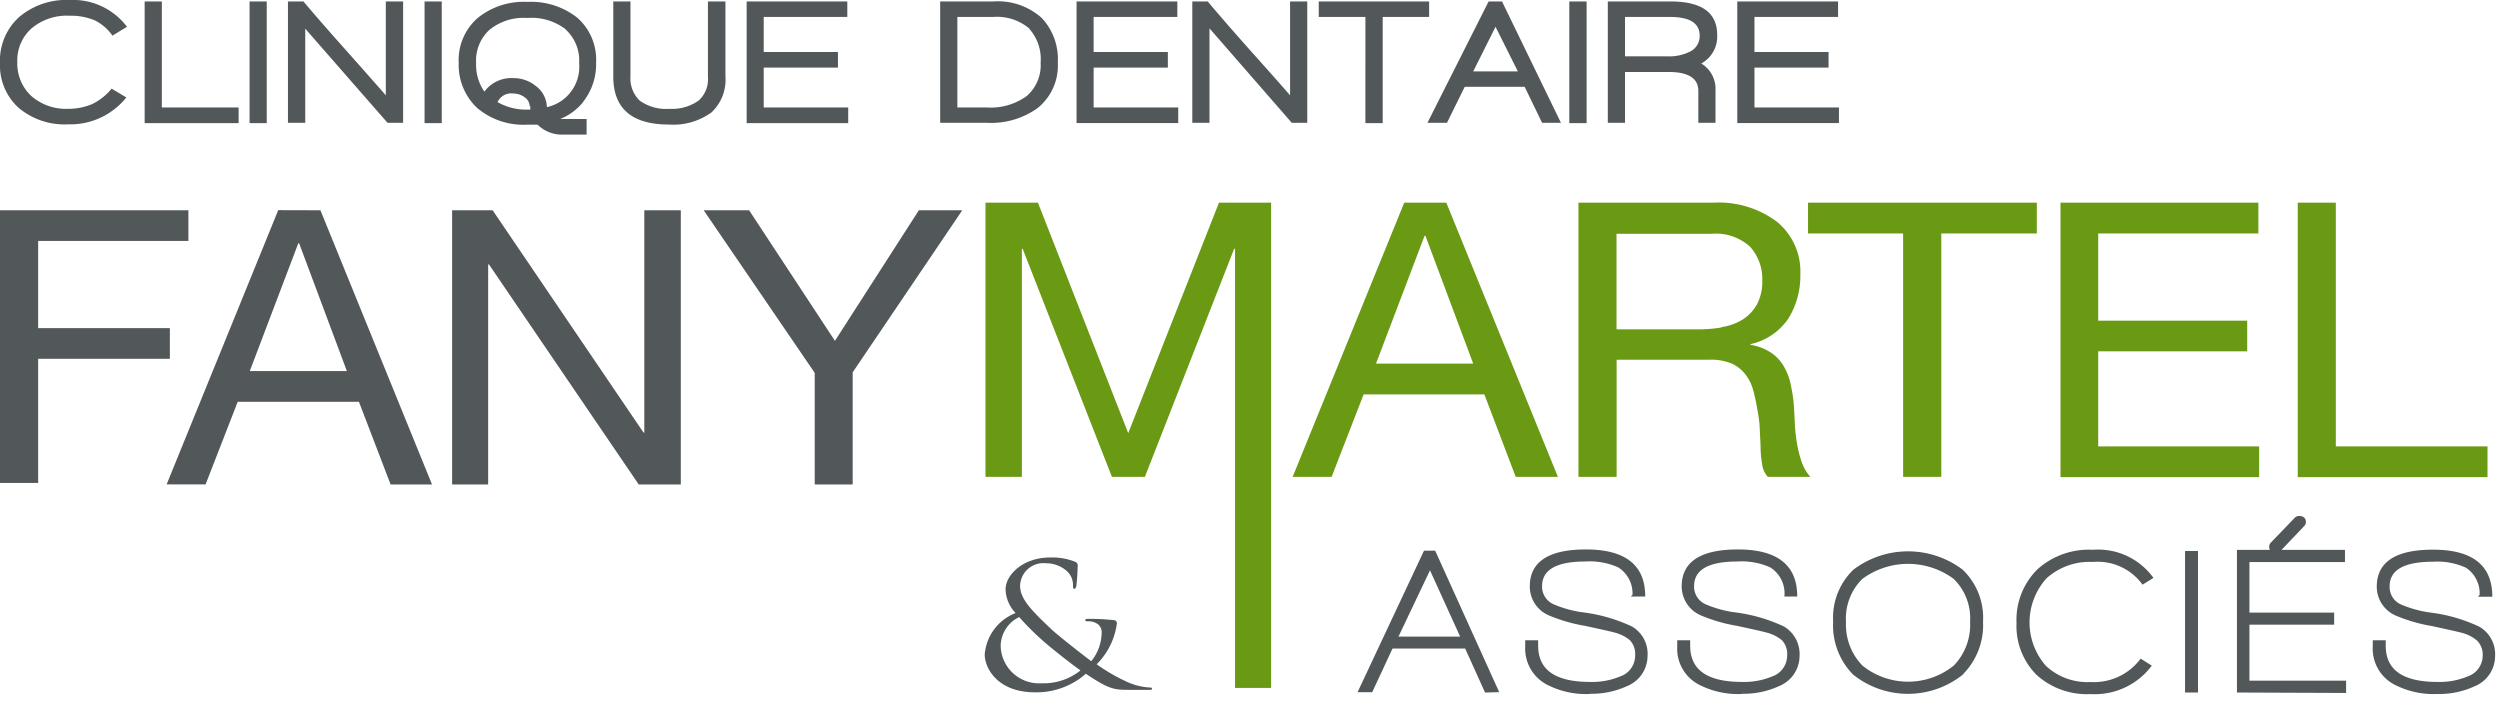
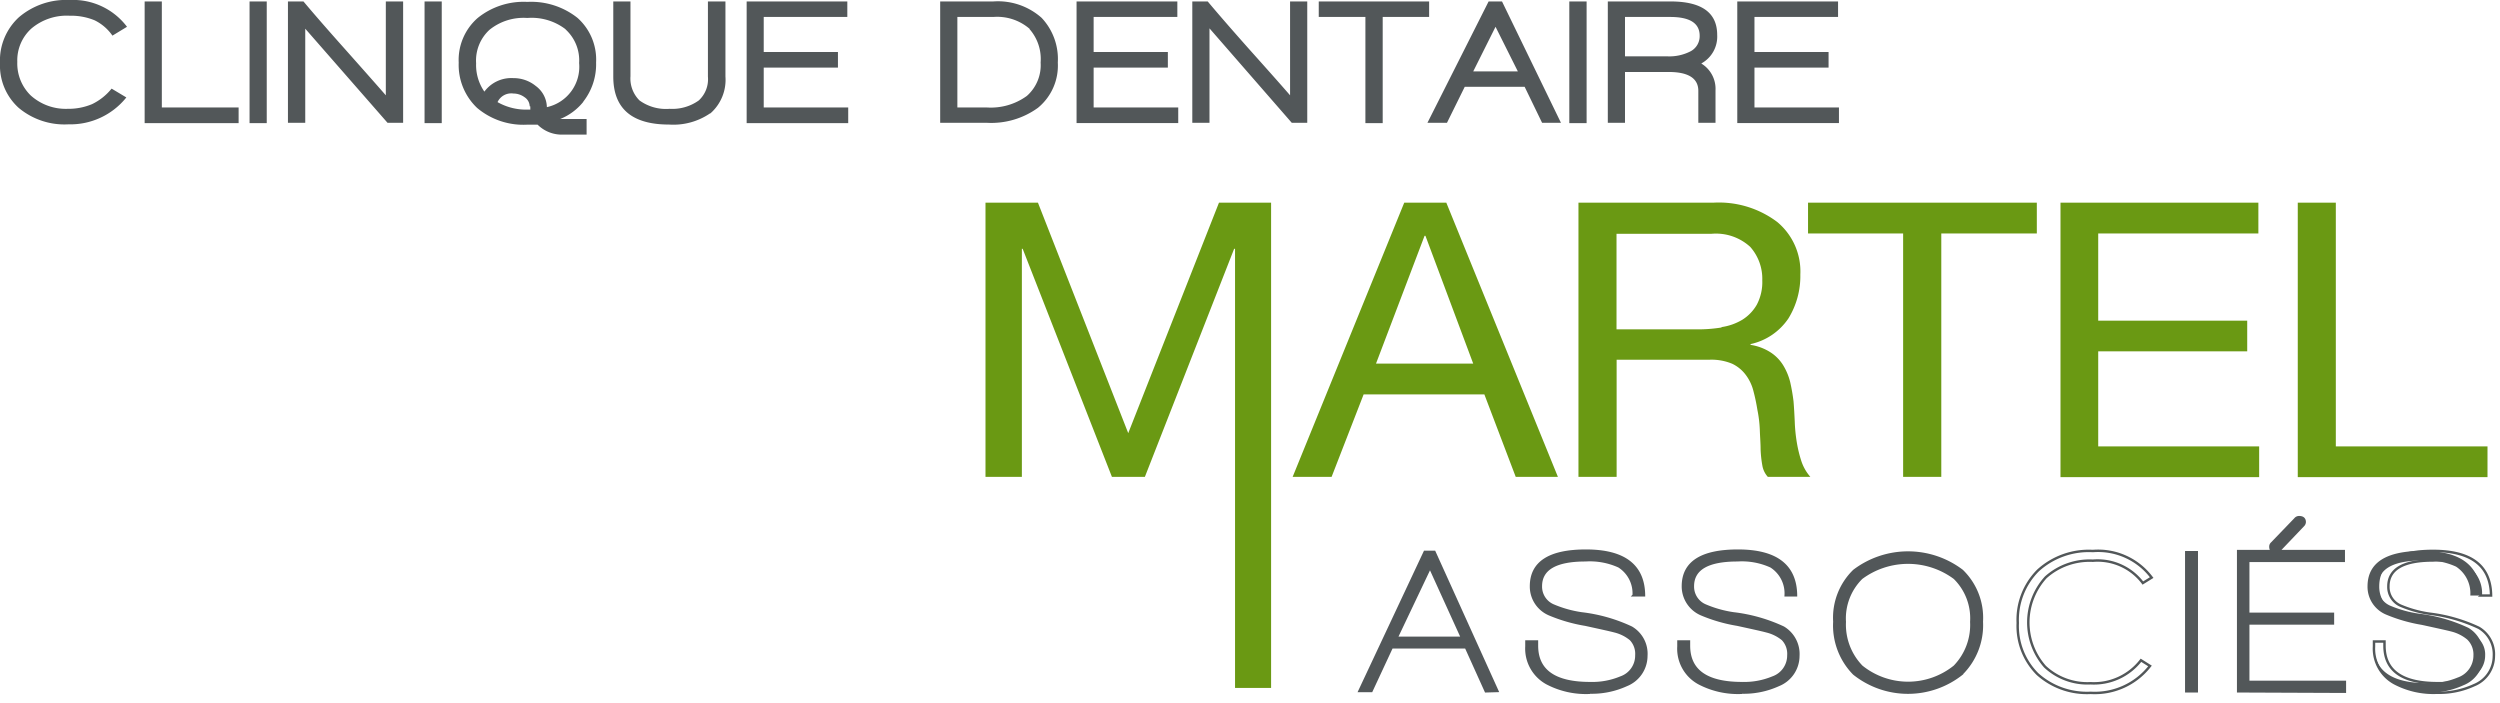
<svg xmlns="http://www.w3.org/2000/svg" id="Layer_1" data-name="Layer 1" viewBox="0 0 224 63">
  <defs>
    <clipPath id="clip-path">
      <path fill="none" d="M0 0h224v63H0z" />
    </clipPath>
    <style>.cls-4{fill:none}.cls-2{clip-path:url(#clip-path)}.cls-3{fill:#525759}.cls-4{stroke:#525759;stroke-width:.22px}.cls-5{fill:#6a9913}</style>
  </defs>
  <g class="cls-2">
    <path d="M10.08 3.2a4.18 4.18 0 0 0-1.6-1.38 5.52 5.52 0 0 0-2.23-.41 4.9 4.9 0 0 0-3.43 1.14 3.84 3.84 0 0 0-1.27 3 4 4 0 0 0 1.2 3 4.69 4.69 0 0 0 3.32 1.2 5.43 5.43 0 0 0 2.18-.42A5.08 5.08 0 0 0 10 7.94l1.32.79a6.42 6.42 0 0 1-5.18 2.41 6.39 6.39 0 0 1-4.47-1.48 5.11 5.11 0 0 1-1.67-4 5.26 5.26 0 0 1 1.7-4.12A6.53 6.53 0 0 1 6.25 0a6.06 6.06 0 0 1 5.13 2.4l-1.3.79" class="cls-3" />
  </g>
  <path d="M12.96 11.03V.13h1.54v9.5h6.88v1.4h-8.42M22.36.13h1.54v10.9h-1.54zM34.72 11l-7.37-8.43V11H25.8V.13h1.39q1.4 1.67 3.72 4.27 2.79 3.14 3.66 4.14V.13h1.55V11h-1.4M38.04.13h1.54v10.9h-1.54zM52.26 9.13a5.12 5.12 0 0 1-2.06 1.53H52.56v1.4h-2.1a3.06 3.06 0 0 1-2.29-.89h-.92a6.42 6.42 0 0 1-4.5-1.5 5.3 5.3 0 0 1-1.65-4.05 5 5 0 0 1 1.69-4A6.54 6.54 0 0 1 47.25.17a6.68 6.68 0 0 1 4.49 1.43 5 5 0 0 1 1.67 4 5.43 5.43 0 0 1-1.15 3.51m-1.6-6.5a5 5 0 0 0-3.41-1 4.85 4.85 0 0 0-3.39 1.06 3.74 3.74 0 0 0-1.2 3 4.18 4.18 0 0 0 .74 2.54A3 3 0 0 1 46 7a3.13 3.13 0 0 1 2 .7 2.42 2.42 0 0 1 1 1.9 3.7 3.7 0 0 0 2.89-3.95 3.75 3.75 0 0 0-1.2-3Zm-3.2 6.91a1 1 0 0 0-.46-.81 1.69 1.69 0 0 0-1-.33 1.35 1.35 0 0 0-1.42.77 5.18 5.18 0 0 0 2.72.67h.22a2.62 2.62 0 0 1 0-.28ZM63.62 10.16a5.82 5.82 0 0 1-3.67 1c-3.34 0-5-1.44-5-4.3V.13h1.54v6.71A2.77 2.77 0 0 0 57.3 9a4.05 4.05 0 0 0 2.7.75A4.06 4.06 0 0 0 62.61 9a2.58 2.58 0 0 0 .82-2.13V.13H65v6.73a4 4 0 0 1-1.35 3.3M66.9 11.03V.13h9.02v1.39h-7.49v3.14h6.65v1.4h-6.65v3.57H76v1.4h-9.1M93 9.66A7.13 7.13 0 0 1 88.37 11h-4.13V.13H89a5.89 5.89 0 0 1 4.33 1.47 5.38 5.38 0 0 1 1.45 4A4.89 4.89 0 0 1 93 9.66m-.74-7.07A4.44 4.44 0 0 0 89 1.52h-3.22v8.11h2.64A5.5 5.5 0 0 0 92 8.6a3.67 3.67 0 0 0 1.24-3 4.06 4.06 0 0 0-1-3ZM96.46 11.03V.13h9.03v1.39h-7.5v3.14h6.65v1.4h-6.65v3.57h7.58v1.4h-9.11M115.74 11l-7.37-8.46V11h-1.54V.13h1.38q1.4 1.67 3.71 4.27 2.81 3.14 3.67 4.14V.13h1.54V11h-1.39M123.89 1.52v9.51h-1.55V1.52h-4.18V.13h9.89v1.39h-4.16M138.17 11l-1.56-3.22h-5.37L129.65 11h-1.75L133.38.13h1.2L139.86 11h-1.69M134 2.4l-2 4h4ZM140.61.13h1.55v10.9h-1.55zM152.45 5.7a2.65 2.65 0 0 1 1.26 2.39V11h-1.54V8.14c0-1.12-.89-1.69-2.65-1.69h-3.92V11h-1.54V.13h5.61c2.8 0 4.19 1 4.19 3a2.74 2.74 0 0 1-1.41 2.55m-2.75-4.16h-4.1v3.53h3.85a4.13 4.13 0 0 0 2-.44 1.53 1.53 0 0 0 .84-1.41c0-1.12-.88-1.68-2.63-1.68ZM155.66 11.03V.13h9.03v1.39h-7.49v3.14h6.64v1.4h-6.64v3.57h7.57v1.4h-9.11M133.13 61.94 131.35 58h-6.65l-1.82 3.91h-1.07l5.85-12.46h.86l5.64 12.46h-1m-5-11.1-3 6.31H131Zm0 0" class="cls-3" />
  <path d="M133.13 61.94 131.35 58h-6.65l-1.82 3.91h-1.07l5.85-12.46h.86l5.64 12.46Zm-5-11.1-3 6.31H131Zm0 0" class="cls-4" />
  <path d="M142.45 62.07a7.52 7.52 0 0 1-3.86-.86 3.54 3.54 0 0 1-1.82-3.29v-.44h.94v.37q0 3.36 4.76 3.36a6.6 6.6 0 0 0 2.74-.5 2.08 2.08 0 0 0 1.41-2 1.88 1.88 0 0 0-.51-1.43 3.6 3.6 0 0 0-1.45-.72c-.37-.1-1.24-.29-2.61-.59a14.28 14.28 0 0 1-3.2-.92 2.7 2.7 0 0 1-1.67-2.52q0-3.19 4.92-3.19c3.43 0 5.17 1.33 5.2 4h-.92a2.86 2.86 0 0 0-1.32-2.59 6.28 6.28 0 0 0-3-.55q-4 0-4 2.33a1.83 1.83 0 0 0 1.09 1.71 10.19 10.19 0 0 0 2.55.72 14.49 14.49 0 0 1 4.47 1.27 2.72 2.72 0 0 1 1.34 2.54 2.82 2.82 0 0 1-1.78 2.61 7.47 7.47 0 0 1-3.33.67" class="cls-3" />
  <path d="M142.45 62.07a7.52 7.52 0 0 1-3.86-.86 3.54 3.54 0 0 1-1.82-3.29v-.44h.94v.37q0 3.36 4.76 3.36a6.6 6.6 0 0 0 2.74-.5 2.08 2.08 0 0 0 1.41-2 1.88 1.88 0 0 0-.51-1.43 3.6 3.6 0 0 0-1.45-.72c-.37-.1-1.24-.29-2.61-.59a14.28 14.28 0 0 1-3.2-.92 2.7 2.7 0 0 1-1.67-2.52q0-3.19 4.92-3.19c3.43 0 5.17 1.33 5.2 4h-.92a2.86 2.86 0 0 0-1.32-2.59 6.28 6.28 0 0 0-3-.55q-4 0-4 2.33a1.83 1.83 0 0 0 1.09 1.71 10.19 10.19 0 0 0 2.55.72 14.49 14.49 0 0 1 4.47 1.27 2.72 2.72 0 0 1 1.34 2.54 2.82 2.82 0 0 1-1.78 2.61 7.47 7.47 0 0 1-3.33.67Zm0 0" class="cls-4" />
  <path d="M156.07 62.07a7.52 7.52 0 0 1-3.86-.86 3.52 3.52 0 0 1-1.82-3.29v-.44h.94v.37c0 2.24 1.58 3.36 4.76 3.36a6.63 6.63 0 0 0 2.74-.5 2.09 2.09 0 0 0 1.41-2 1.88 1.88 0 0 0-.51-1.43 3.64 3.64 0 0 0-1.46-.72c-.36-.1-1.23-.29-2.6-.59a14.13 14.13 0 0 1-3.2-.92 2.72 2.72 0 0 1-1.68-2.52c0-2.13 1.65-3.19 4.93-3.19q5.15 0 5.2 4H160a2.86 2.86 0 0 0-1.32-2.59 6.28 6.28 0 0 0-3-.55q-4 0-4 2.33a1.83 1.83 0 0 0 1.09 1.71 10.19 10.19 0 0 0 2.55.72 14.57 14.57 0 0 1 4.47 1.27 2.76 2.76 0 0 1 1.34 2.54 2.82 2.82 0 0 1-1.78 2.61 7.5 7.5 0 0 1-3.33.67" class="cls-3" />
  <path d="M156.07 62.07a7.52 7.52 0 0 1-3.86-.86 3.52 3.52 0 0 1-1.82-3.29v-.44h.94v.37c0 2.24 1.58 3.36 4.76 3.36a6.63 6.63 0 0 0 2.74-.5 2.09 2.09 0 0 0 1.41-2 1.88 1.88 0 0 0-.51-1.43 3.64 3.64 0 0 0-1.46-.72c-.36-.1-1.23-.29-2.6-.59a14.13 14.13 0 0 1-3.2-.92 2.72 2.72 0 0 1-1.68-2.52c0-2.13 1.65-3.19 4.93-3.19q5.15 0 5.2 4H160a2.86 2.86 0 0 0-1.32-2.59 6.28 6.28 0 0 0-3-.55q-4 0-4 2.33a1.83 1.83 0 0 0 1.09 1.71 10.19 10.19 0 0 0 2.55.72 14.57 14.57 0 0 1 4.47 1.27 2.76 2.76 0 0 1 1.34 2.54 2.82 2.82 0 0 1-1.78 2.61 7.5 7.5 0 0 1-3.33.67Zm0 0" class="cls-4" />
  <path d="M175.8 60.36a7.76 7.76 0 0 1-9.69 0 6.17 6.17 0 0 1-1.75-4.66 5.88 5.88 0 0 1 1.76-4.56 8 8 0 0 1 9.68 0 5.87 5.87 0 0 1 1.77 4.56 6.14 6.14 0 0 1-1.77 4.64m-.67-8.57a7 7 0 0 0-8.34 0 5.09 5.09 0 0 0-1.5 3.93 5.39 5.39 0 0 0 1.51 4 6.64 6.64 0 0 0 8.33 0 5.35 5.35 0 0 0 1.5-4 5.06 5.06 0 0 0-1.5-3.93Zm0 0" class="cls-3" />
  <g class="cls-2">
    <path d="M175.8 60.36a7.76 7.76 0 0 1-9.69 0 6.17 6.17 0 0 1-1.75-4.66 5.88 5.88 0 0 1 1.76-4.56 8 8 0 0 1 9.68 0 5.87 5.87 0 0 1 1.77 4.56 6.14 6.14 0 0 1-1.77 4.64Zm-.67-8.57a7 7 0 0 0-8.34 0 5.09 5.09 0 0 0-1.5 3.93 5.39 5.39 0 0 0 1.51 4 6.64 6.64 0 0 0 8.33 0 5.35 5.35 0 0 0 1.5-4 5.06 5.06 0 0 0-1.5-3.93Zm0 0" class="cls-4" />
  </g>
-   <path d="M192 52.24a5.07 5.07 0 0 0-4.48-2 5.88 5.88 0 0 0-4.22 1.49 6 6 0 0 0-.07 8 5.55 5.55 0 0 0 4.08 1.49 5.32 5.32 0 0 0 4.52-2.06l.81.51a6.26 6.26 0 0 1-5.31 2.41 6.63 6.63 0 0 1-4.78-1.69 6.09 6.09 0 0 1-1.76-4.57 6.26 6.26 0 0 1 1.82-4.71 6.76 6.76 0 0 1 4.91-1.74 6 6 0 0 1 5.27 2.38l-.79.5" class="cls-3" />
  <path d="M192 52.24a5.07 5.07 0 0 0-4.48-2 5.88 5.88 0 0 0-4.22 1.49 6 6 0 0 0-.07 8 5.55 5.55 0 0 0 4.08 1.49 5.32 5.32 0 0 0 4.52-2.06l.81.51a6.26 6.26 0 0 1-5.31 2.41 6.63 6.63 0 0 1-4.78-1.69 6.09 6.09 0 0 1-1.76-4.57 6.26 6.26 0 0 1 1.82-4.71 6.76 6.76 0 0 1 4.91-1.74 6 6 0 0 1 5.27 2.38Zm0 0" class="cls-4" />
  <path d="M195.89 49.48h.94v12.46h-.94z" class="cls-3" />
  <path d="M195.89 49.48h.94v12.46h-.94z" class="cls-4" />
  <path d="M200.54 61.94V49.38H210v.87h-8.56V55h7.59v.86h-7.59v5.24h8.66v.88h-9.58m3.73-12.67a.5.5 0 0 1-.36.16c-.32 0-.48-.15-.48-.44a.4.4 0 0 1 .13-.31l2.09-2.17a.44.44 0 0 1 .35-.17c.33 0 .5.15.5.44a.46.46 0 0 1-.15.31Zm0 0" class="cls-3" />
  <path d="M200.54 61.94V49.38H210v.87h-8.56V55h7.59v.86h-7.59v5.24h8.66v.88Zm3.73-12.67a.5.5 0 0 1-.36.16c-.32 0-.48-.15-.48-.44a.4.4 0 0 1 .13-.31l2.09-2.17a.44.44 0 0 1 .35-.17c.33 0 .5.15.5.44a.46.46 0 0 1-.15.31Zm0 0" class="cls-4" />
-   <path d="M218.38 62.07a7.48 7.48 0 0 1-3.85-.86 3.52 3.52 0 0 1-1.82-3.29v-.44h.94v.37q0 3.36 4.75 3.36a6.6 6.6 0 0 0 2.74-.5 2.09 2.09 0 0 0 1.42-2 1.85 1.85 0 0 0-.56-1.41 3.62 3.62 0 0 0-1.44-.72c-.38-.1-1.25-.29-2.62-.59a14.28 14.28 0 0 1-3.2-.92 2.7 2.7 0 0 1-1.67-2.52c0-2.13 1.65-3.19 4.93-3.19q5.15 0 5.2 4h-.92a2.86 2.86 0 0 0-1.28-2.59 6.28 6.28 0 0 0-3-.55q-4 0-4 2.33a1.82 1.82 0 0 0 1.08 1.71 10.38 10.38 0 0 0 2.56.72 14.43 14.43 0 0 1 4.46 1.27 2.75 2.75 0 0 1 1.35 2.54 2.82 2.82 0 0 1-1.79 2.61 7.47 7.47 0 0 1-3.33.67" class="cls-3" />
+   <path d="M218.38 62.07a7.48 7.48 0 0 1-3.85-.86 3.52 3.52 0 0 1-1.82-3.29v-.44v.37q0 3.36 4.75 3.36a6.6 6.6 0 0 0 2.74-.5 2.09 2.09 0 0 0 1.42-2 1.85 1.85 0 0 0-.56-1.41 3.62 3.62 0 0 0-1.44-.72c-.38-.1-1.25-.29-2.62-.59a14.28 14.28 0 0 1-3.2-.92 2.7 2.7 0 0 1-1.67-2.52c0-2.13 1.65-3.19 4.93-3.19q5.15 0 5.2 4h-.92a2.86 2.86 0 0 0-1.28-2.59 6.28 6.28 0 0 0-3-.55q-4 0-4 2.33a1.82 1.82 0 0 0 1.08 1.71 10.38 10.38 0 0 0 2.56.72 14.43 14.43 0 0 1 4.46 1.27 2.75 2.75 0 0 1 1.35 2.54 2.82 2.82 0 0 1-1.79 2.61 7.47 7.47 0 0 1-3.33.67" class="cls-3" />
  <path d="M218.38 62.07a7.48 7.48 0 0 1-3.85-.86 3.52 3.52 0 0 1-1.82-3.29v-.44h.94v.37q0 3.36 4.75 3.36a6.6 6.6 0 0 0 2.74-.5 2.09 2.09 0 0 0 1.42-2 1.85 1.85 0 0 0-.56-1.41 3.62 3.62 0 0 0-1.44-.72c-.38-.1-1.25-.29-2.62-.59a14.28 14.28 0 0 1-3.2-.92 2.7 2.7 0 0 1-1.67-2.52c0-2.13 1.65-3.19 4.93-3.19q5.15 0 5.2 4h-.92a2.86 2.86 0 0 0-1.28-2.59 6.28 6.28 0 0 0-3-.55q-4 0-4 2.33a1.82 1.82 0 0 0 1.08 1.71 10.38 10.38 0 0 0 2.56.72 14.43 14.43 0 0 1 4.46 1.27 2.75 2.75 0 0 1 1.35 2.54 2.82 2.82 0 0 1-1.79 2.61 7.47 7.47 0 0 1-3.33.67Zm0 0" class="cls-4" />
-   <path d="M88.23 58.65A4.34 4.34 0 0 1 91 54.93a3.17 3.17 0 0 1-.9-2.14c0-1.22 1.49-2.84 4-2.84a5.59 5.59 0 0 1 2.22.38.34.34 0 0 1 .24.39 17.73 17.73 0 0 1-.12 1.78c-.06.23-.12.26-.19.26s-.11-.06-.11-.29a1.67 1.67 0 0 0-.57-1.32 2.79 2.79 0 0 0-1.84-.68 2.09 2.09 0 0 0-2.33 2c0 1.2 1 2.21 2.9 4 .63.57 2.89 2.35 3.48 2.77a4.15 4.15 0 0 0 .93-2.57.91.91 0 0 0-.35-.75 1.43 1.43 0 0 0-.9-.25c-.1 0-.22 0-.22-.11s.15-.11.3-.11c.44 0 1.17 0 2.2.11.28 0 .33.15.33.32a6.3 6.3 0 0 1-1.81 3.64 16.21 16.21 0 0 0 2.52 1.48 5.77 5.77 0 0 0 2.19.6c.16 0 .25 0 .25.11s-.14.1-.3.1h-1.81c-1.36 0-1.8-.1-3.82-1.44a6.69 6.69 0 0 1-4.59 1.66c-3.22 0-4.47-2.07-4.47-3.41m8.58 1.45c-1-.71-2.84-2.18-3.32-2.62a23.28 23.28 0 0 1-2.17-2.16 2.91 2.91 0 0 0-1.66 2.6 3.44 3.44 0 0 0 3.68 3.33 5.25 5.25 0 0 0 3.47-1.15ZM16.88 18.84v2.75H3.42v7.81h11.8v2.75H3.42v11.12H0V18.84ZM28.71 18.84l10 24.57H35L32.16 36H21.3l-2.88 7.4h-3.49l10-24.57Zm2.37 14.41L26.8 21.79h-.07l-4.35 11.46ZM44.14 18.84l13.52 19.92h.07V18.84H61v24.57h-3.77L43.81 23.69h-.07v19.72h-3.23V18.84ZM76.4 43.41H73v-10l-9.95-14.57h4.07l7.69 11.7 7.52-11.7h3.89L76.4 33.36Zm0 0" class="cls-3" />
  <path d="m93 18.16 8.09 20.65 8.13-20.65h4.67v43.48h-3.23V22.29h-.08l-8 20.44h-2.95l-8-20.44h-.07v20.44H88.3V18.16ZM129.59 18.16l10 24.57h-3.78L133 35.34h-10.82l-2.87 7.39h-3.49l10-24.57ZM132 32.58l-4.28-11.45h-.08l-4.35 11.45ZM153.51 18.16a8.69 8.69 0 0 1 5.73 1.73 5.76 5.76 0 0 1 2.07 4.71 7.23 7.23 0 0 1-1.06 3.92 5.49 5.49 0 0 1-3.4 2.31v.07a4.59 4.59 0 0 1 1.82.69 3.69 3.69 0 0 1 1.11 1.15 5.4 5.4 0 0 1 .62 1.49 16.91 16.91 0 0 1 .3 1.73c.05.59.08 1.2.11 1.82a14.17 14.17 0 0 0 .18 1.83 11.36 11.36 0 0 0 .41 1.7 4.1 4.1 0 0 0 .81 1.42h-3.81a2 2 0 0 1-.49-1 10.19 10.19 0 0 1-.16-1.46c0-.54-.05-1.12-.07-1.74a11.17 11.17 0 0 0-.22-1.82 16.57 16.57 0 0 0-.36-1.7 4 4 0 0 0-.68-1.42 3.28 3.28 0 0 0-1.22-1 4.81 4.81 0 0 0-2-.36h-8.35v10.5h-3.42V18.16Zm.72 11.15a5 5 0 0 0 1.88-.66 3.82 3.82 0 0 0 1.3-1.35 4.33 4.33 0 0 0 .49-2.18 4.3 4.3 0 0 0-1.08-3 4.55 4.55 0 0 0-3.49-1.17h-8.49v8.56H152a13.27 13.27 0 0 0 2.27-.17ZM162 20.92v-2.76h20.5v2.76h-8.56v21.81h-3.42V20.92ZM202.35 18.16v2.76H188v7.81h13.35v2.75H188V40h14.42v2.75h-17.8V18.16ZM209.29 18.16V40h13.59v2.75h-17V18.16Zm0 0" class="cls-5" />
</svg>